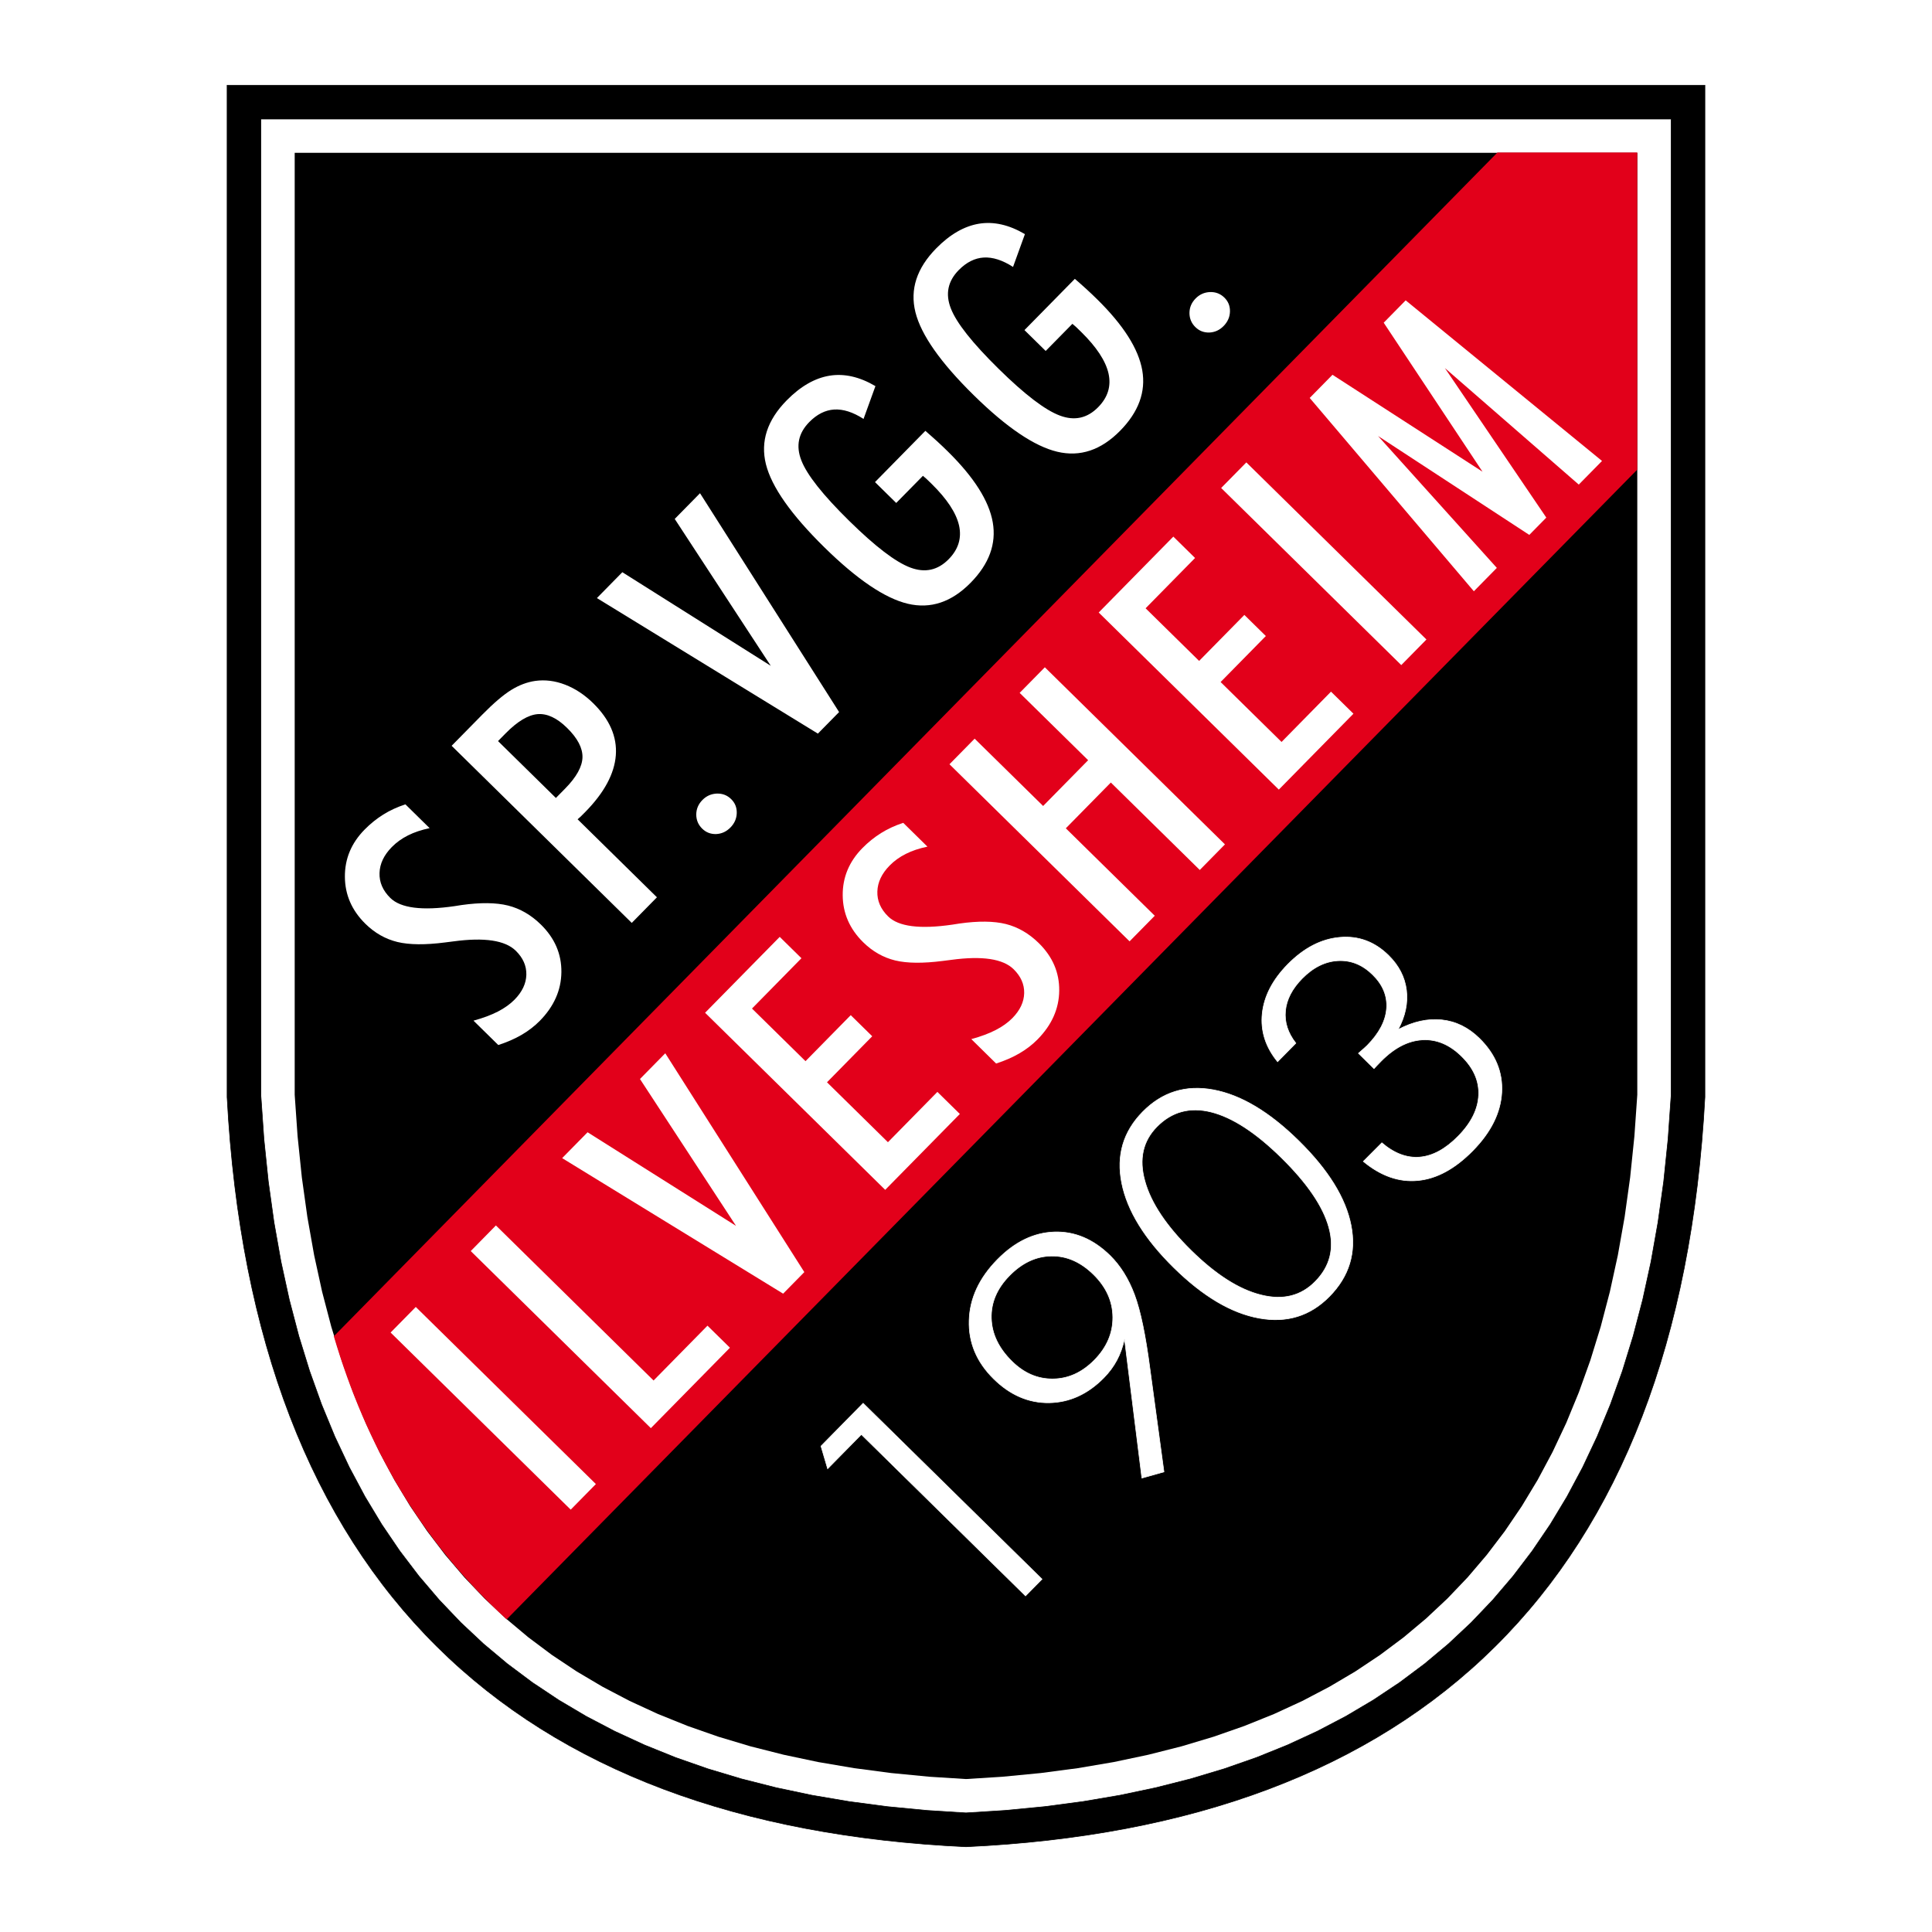
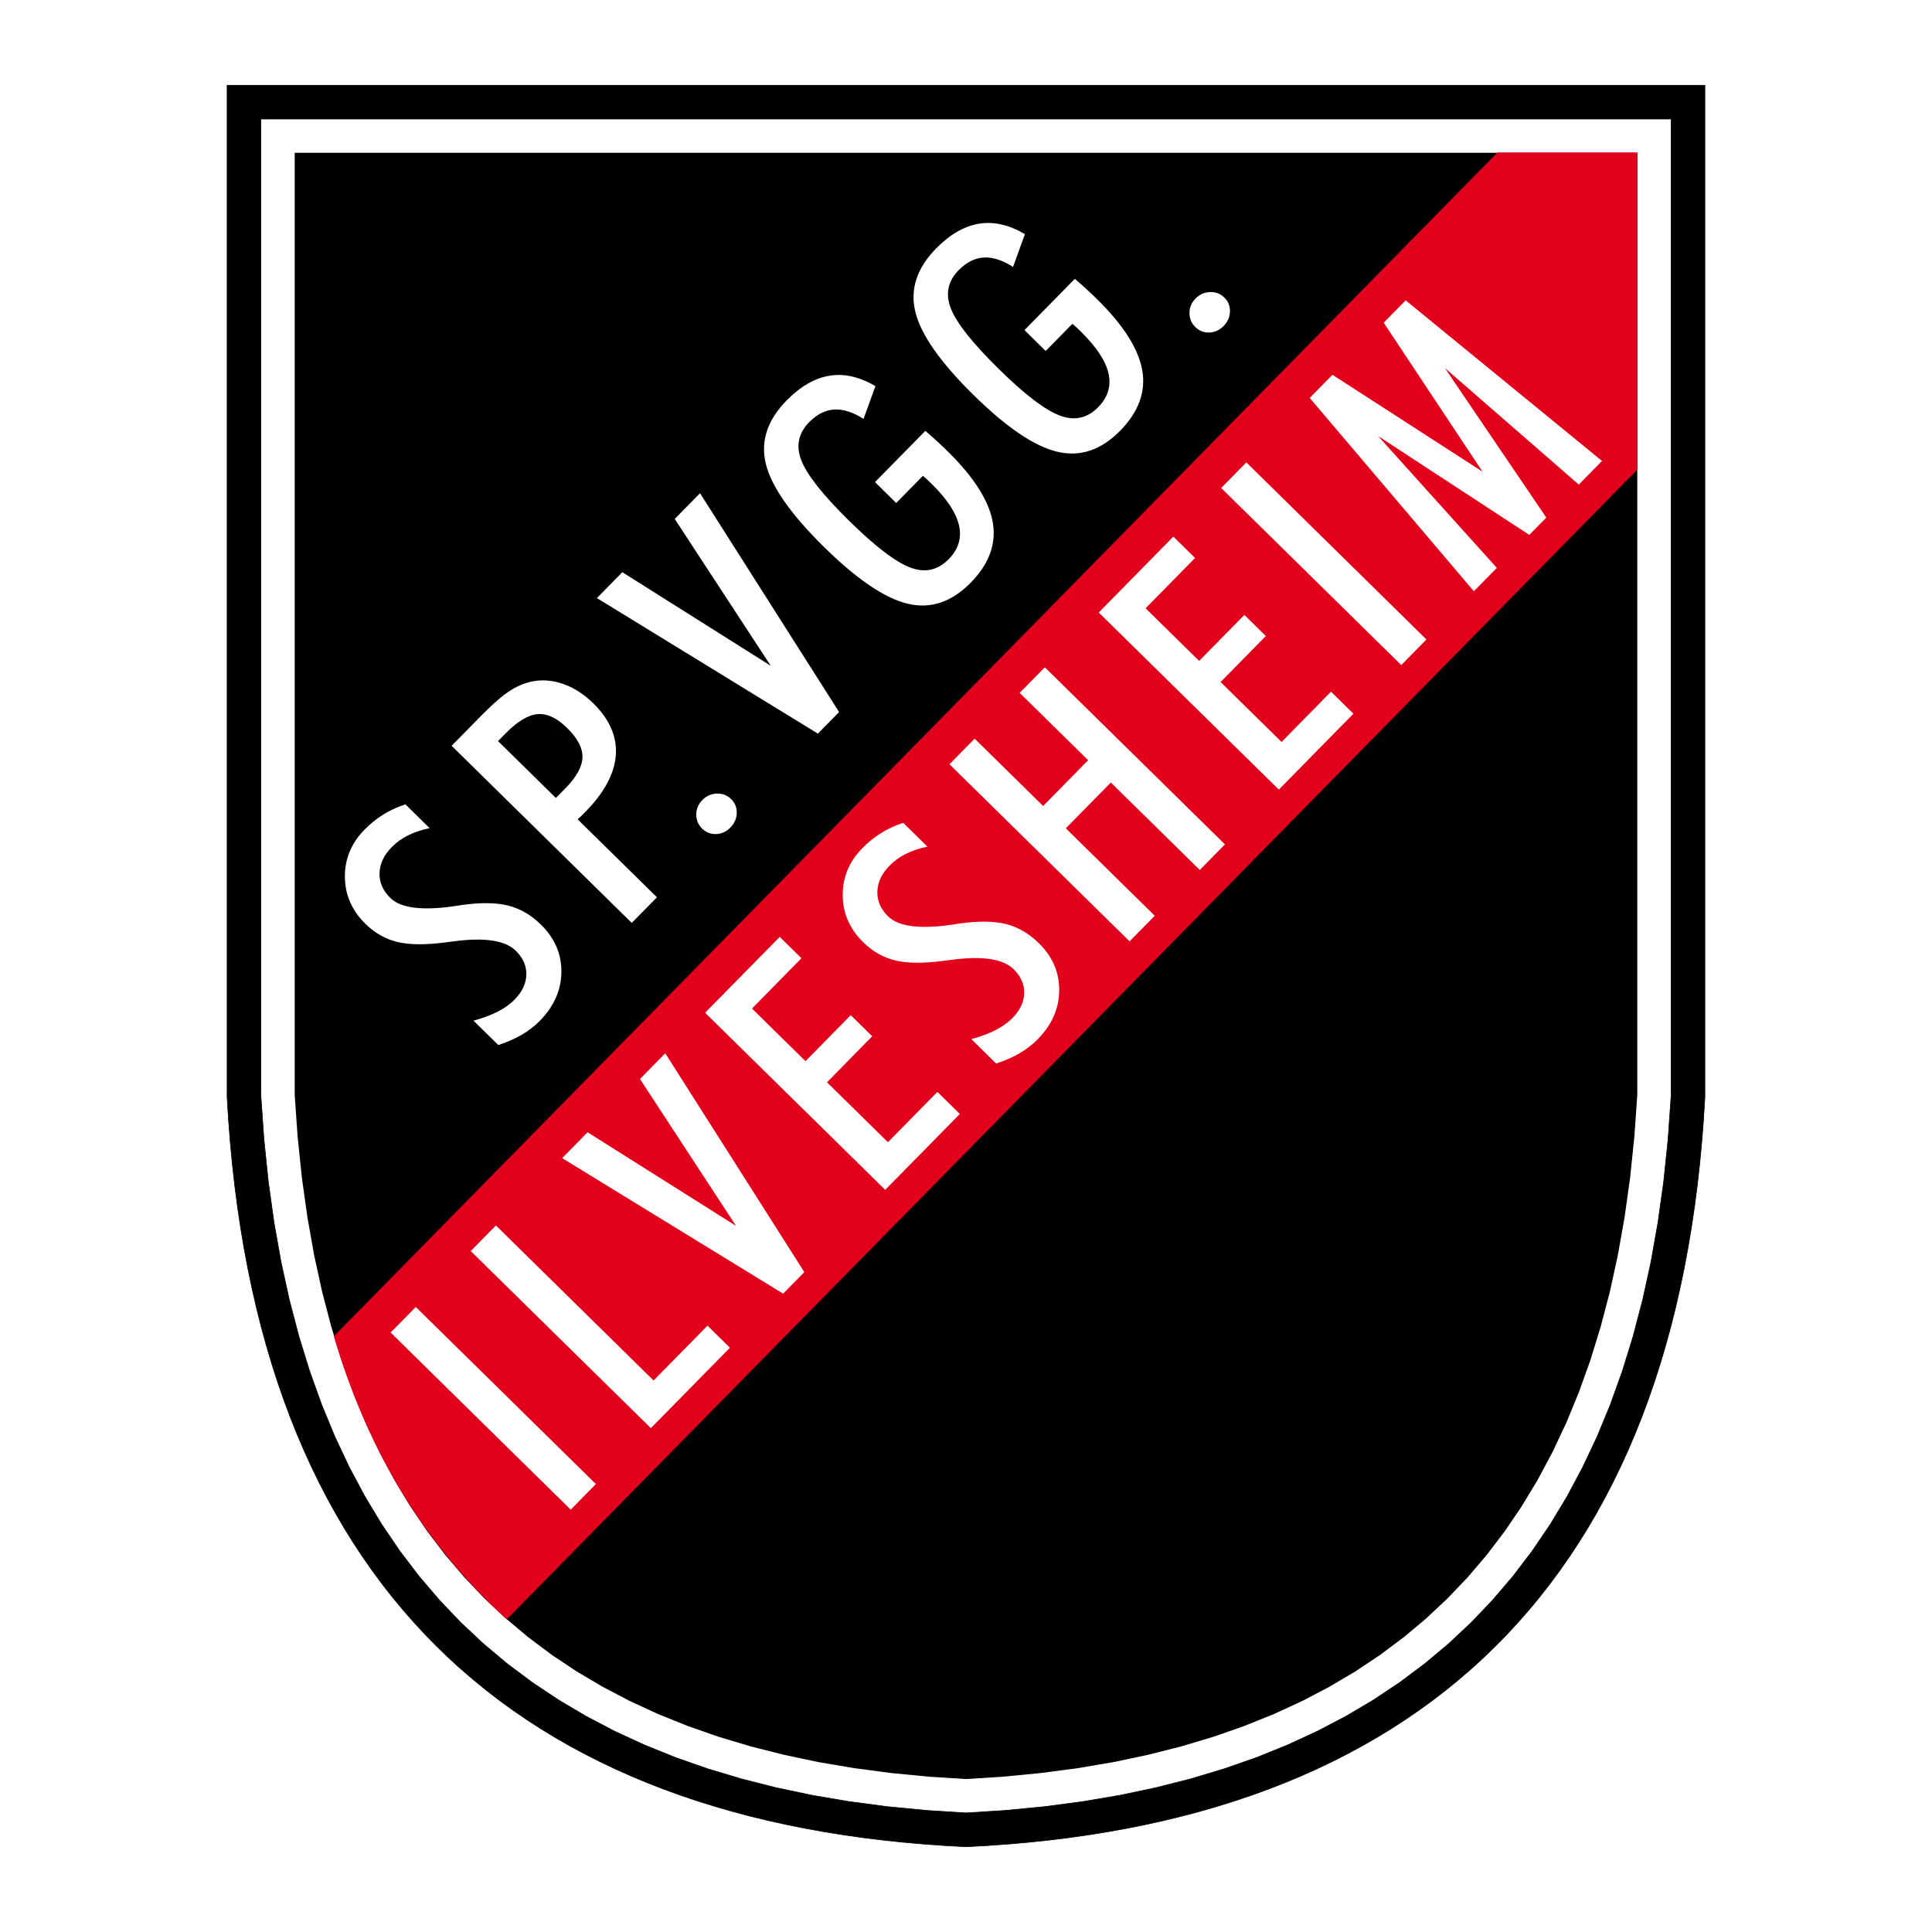
<svg xmlns="http://www.w3.org/2000/svg" version="1.1" id="Calque_1" width="192.756" height="192.755" viewBox="0 0 192.756 192.755" style="overflow:visible;enable-background:new 0 0 192.756 192.755;" xml:space="preserve">
  <g>
    <polygon style="fill-rule:evenodd;clip-rule:evenodd;fill:#FFFFFF;" points="0,0 192.756,0 192.756,192.755 0,192.755 0,0  " />
    <path style="fill-rule:evenodd;clip-rule:evenodd;stroke:#000000;stroke-width:0.06;stroke-miterlimit:2.613;" d="M96.377,8.504   H22.659v100.96c2.597,48.561,28.672,72.688,73.719,74.787c45.046-2.1,71.123-26.227,73.72-74.787V8.504H96.377L96.377,8.504z" />
    <polygon style="fill-rule:evenodd;clip-rule:evenodd;fill:#FFFFFF;stroke:#000000;stroke-width:0.06;stroke-miterlimit:2.613;" points="   26.031,11.875 26.031,109.347 26.331,113.655 26.768,117.878 27.335,121.951 28.033,125.88 28.858,129.659 29.81,133.293    30.886,136.782 32.085,140.128 33.406,143.329 34.848,146.389 36.41,149.312 38.088,152.095 39.885,154.741 41.798,157.253    43.828,159.634 45.974,161.884 48.238,164.007 50.619,166.001 53.119,167.87 55.736,169.612 58.474,171.233 61.331,172.729    64.31,174.103 67.409,175.353 70.628,176.478 73.969,177.48 77.432,178.358 81.014,179.114 84.716,179.743 88.538,180.248    92.478,180.628 96.377,180.873 100.276,180.628 104.218,180.248 108.039,179.743 111.74,179.114 115.323,178.358 118.785,177.48    122.127,176.478 125.348,175.353 128.446,174.103 131.424,172.729 134.281,171.233 137.019,169.612 139.637,167.87    142.136,166.001 144.518,164.007 146.781,161.884 148.927,159.634 150.958,157.253 152.87,154.741 154.668,152.095    156.345,149.312 157.906,146.389 159.348,143.329 160.67,140.128 161.869,136.782 162.946,133.293 163.897,129.659 164.723,125.88    165.419,121.951 165.988,117.878 166.424,113.655 166.726,109.347 166.726,11.875 26.031,11.875  " />
    <polygon style="fill-rule:evenodd;clip-rule:evenodd;" points="29.402,15.247 29.402,109.229 29.69,113.364 30.115,117.472    30.667,121.425 31.341,125.226 32.137,128.872 33.053,132.37 34.085,135.716 35.232,138.914 36.492,141.968 37.863,144.876    39.342,147.646 40.928,150.276 42.623,152.772 44.424,155.138 46.333,157.376 48.349,159.489 50.476,161.48 52.713,163.355    55.064,165.114 57.531,166.757 60.115,168.286 62.82,169.704 65.647,171.007 68.596,172.196 71.669,173.271 74.869,174.23    78.194,175.072 81.645,175.802 85.22,176.409 88.921,176.897 92.745,177.267 96.377,177.495 100.01,177.267 103.835,176.897    107.535,176.409 111.11,175.802 114.561,175.072 117.886,174.23 121.085,173.271 124.16,172.196 127.109,171.007 129.935,169.704    132.64,168.286 135.226,166.757 137.69,165.114 140.043,163.355 142.28,161.48 144.406,159.489 146.423,157.376 148.331,155.138    150.132,152.772 151.826,150.276 153.414,147.646 154.894,144.876 156.264,141.968 157.522,138.914 158.669,135.716    159.701,132.37 160.618,128.872 161.414,125.226 162.089,121.425 162.64,117.472 163.064,113.364 163.353,109.229 163.353,15.247    29.402,15.247  " />
    <path style="fill-rule:evenodd;clip-rule:evenodd;fill:#E2001A;" d="M149.397,15.217h13.954v31.635L50.548,161.567   c-8.646-7.912-14.018-17.34-17.242-28.245L149.397,15.217L149.397,15.217z" />
    <path style="fill-rule:evenodd;clip-rule:evenodd;fill:#FFFFFF;" d="M56.94,150.618l-17.969-17.671l2.511-2.552l17.97,17.67   L56.94,150.618L56.94,150.618z M64.936,142.487l-17.97-17.668l2.511-2.556l15.73,15.47l5.379-5.471l2.24,2.201L64.936,142.487   L64.936,142.487z M80.248,126.918l-2.115,2.151l-22.047-13.523l2.537-2.58l14.809,9.338l-9.582-14.652l2.524-2.566L80.248,126.918   L80.248,126.918z M88.317,118.712l-17.97-17.669l7.446-7.571l2.168,2.131l-4.935,5.02l5.34,5.25l4.513-4.59l2.144,2.106   l-4.513,4.591l6.079,5.979l4.935-5.02l2.24,2.203L88.317,118.712L88.317,118.712z M96.908,103.673   c0.95-0.259,1.759-0.561,2.427-0.904s1.226-0.742,1.667-1.189c0.766-0.779,1.161-1.609,1.18-2.496   c0.02-0.877-0.33-1.672-1.052-2.383c-1.059-1.041-3.13-1.354-6.22-0.936c-0.368,0.046-0.646,0.078-0.831,0.105   c-1.979,0.256-3.569,0.243-4.765-0.045c-1.192-0.293-2.254-0.893-3.191-1.814c-1.353-1.33-2.034-2.897-2.046-4.693   c-0.011-1.795,0.645-3.361,1.963-4.702c0.579-0.589,1.203-1.089,1.869-1.505c0.666-0.416,1.402-0.754,2.206-1.017l2.416,2.375   c-0.811,0.169-1.533,0.408-2.158,0.724c-0.621,0.312-1.158,0.698-1.61,1.159c-0.792,0.805-1.2,1.666-1.229,2.595   c-0.029,0.92,0.327,1.75,1.076,2.486c1.034,1.017,3.17,1.289,6.409,0.818c0.304-0.041,0.537-0.083,0.695-0.109   c1.889-0.267,3.437-0.251,4.646,0.049c1.204,0.306,2.3,0.939,3.283,1.906c1.377,1.355,2.055,2.935,2.035,4.736   c-0.018,1.801-0.734,3.42-2.158,4.866c-0.518,0.528-1.119,0.989-1.802,1.388c-0.683,0.4-1.462,0.74-2.336,1.021L96.908,103.673   L96.908,103.673z M112.698,93.919L94.729,76.25l2.511-2.554l6.833,6.717l4.491-4.567l-6.833-6.717l2.513-2.554l17.97,17.669   l-2.512,2.554l-8.874-8.725l-4.491,4.567l8.874,8.725L112.698,93.919L112.698,93.919z M127.588,78.779l-17.97-17.669l7.446-7.572   l2.167,2.132l-4.934,5.019l5.339,5.251l4.514-4.589l2.143,2.106l-4.513,4.59l6.08,5.978l4.934-5.019l2.24,2.201L127.588,78.779   L127.588,78.779z M139.805,66.356l-17.97-17.669l2.512-2.553l17.969,17.669L139.805,66.356L139.805,66.356z M147.047,58.991   L130.67,39.703l2.272-2.311l14.968,9.669l-9.858-14.865l2.192-2.23l19.59,16.023l-2.32,2.358L144.156,36.72l10.12,14.921   l-1.698,1.726L137.489,43.5l11.851,13.159L147.047,58.991L147.047,58.991z" />
    <path style="fill-rule:evenodd;clip-rule:evenodd;fill:#FFFFFF;" d="M47.24,101.831c0.949-0.26,1.758-0.561,2.427-0.904   c0.668-0.344,1.227-0.744,1.666-1.189c0.766-0.779,1.161-1.609,1.181-2.496c0.019-0.877-0.329-1.673-1.053-2.384   c-1.059-1.041-3.13-1.355-6.219-0.936c-0.369,0.047-0.647,0.078-0.832,0.105c-1.979,0.256-3.568,0.243-4.764-0.046   c-1.192-0.292-2.254-0.893-3.191-1.814c-1.353-1.331-2.035-2.897-2.045-4.693c-0.012-1.795,0.644-3.361,1.963-4.702   c0.579-0.589,1.203-1.089,1.868-1.505c0.666-0.417,1.403-0.754,2.207-1.017l2.416,2.375c-0.812,0.169-1.533,0.408-2.159,0.724   c-0.621,0.312-1.157,0.698-1.611,1.159c-0.792,0.805-1.2,1.666-1.229,2.594c-0.029,0.921,0.329,1.75,1.076,2.486   c1.033,1.016,3.17,1.289,6.41,0.818c0.304-0.04,0.535-0.082,0.694-0.109c1.89-0.266,3.437-0.25,4.645,0.05   c1.204,0.305,2.3,0.938,3.283,1.905c1.378,1.355,2.056,2.935,2.037,4.735c-0.02,1.802-0.736,3.421-2.159,4.867   c-0.519,0.526-1.121,0.987-1.803,1.388c-0.683,0.4-1.462,0.737-2.334,1.021L47.24,101.831L47.24,101.831z M55.462,79.613   l0.932-0.947c1.122-1.142,1.692-2.174,1.721-3.104c0.021-0.928-0.487-1.907-1.538-2.939c-1.008-0.992-1.987-1.45-2.938-1.375   c-0.951,0.084-2.018,0.724-3.197,1.924l-0.753,0.765L55.462,79.613L55.462,79.613z M63.03,92.078L45.06,74.408l3.06-3.111   c1.132-1.15,2.09-1.966,2.877-2.455c0.782-0.485,1.586-0.791,2.414-0.909c0.973-0.132,1.962-0.012,2.969,0.376   c1.006,0.389,1.944,1.006,2.806,1.854c1.638,1.611,2.39,3.342,2.255,5.186c-0.139,1.848-1.155,3.739-3.062,5.677   c-0.204,0.208-0.356,0.363-0.461,0.46c-0.109,0.102-0.204,0.182-0.29,0.254l7.915,7.783L63.03,92.078L63.03,92.078z M70.056,82.672   c-0.395-0.388-0.587-0.856-0.591-1.408c0.006-0.552,0.207-1.033,0.616-1.449c0.4-0.407,0.878-0.616,1.438-0.64   c0.561-0.015,1.036,0.165,1.431,0.554c0.386,0.38,0.57,0.839,0.556,1.392c-0.014,0.543-0.223,1.025-0.632,1.441   c-0.41,0.416-0.884,0.629-1.427,0.652C70.906,83.229,70.443,83.052,70.056,82.672L70.056,82.672z M83.717,71.042l-2.116,2.151   L59.554,59.67l2.537-2.581l14.808,9.337l-9.581-14.652l2.523-2.566L83.717,71.042L83.717,71.042z M92.323,42.986   c0.399,0.35,0.792,0.691,1.166,1.033s0.724,0.676,1.051,0.999c2.634,2.59,4.136,4.954,4.508,7.096   c0.372,2.143-0.363,4.152-2.208,6.028c-1.902,1.934-3.996,2.634-6.273,2.093c-2.277-0.542-5.052-2.417-8.33-5.639   c-3.314-3.26-5.254-6.02-5.821-8.283c-0.563-2.268,0.128-4.392,2.074-6.37c1.375-1.398,2.8-2.217,4.271-2.46   c1.466-0.239,2.995,0.106,4.581,1.039l-1.186,3.274c-1.057-0.682-2.035-0.991-2.928-0.938c-0.891,0.056-1.722,0.474-2.488,1.253   c-1.088,1.106-1.35,2.381-0.79,3.82c0.557,1.443,2.149,3.454,4.775,6.036c2.605,2.562,4.633,4.112,6.103,4.66   c1.461,0.548,2.735,0.269,3.823-0.837c0.97-0.987,1.311-2.106,1.034-3.362c-0.286-1.255-1.197-2.64-2.73-4.147   c-0.231-0.228-0.404-0.397-0.526-0.508c-0.126-0.116-0.244-0.213-0.349-0.3l-2.663,2.708l-2.118-2.082L92.323,42.986L92.323,42.986   z M107.238,27.82c0.4,0.35,0.792,0.69,1.165,1.033c0.374,0.342,0.724,0.676,1.052,0.999c2.634,2.59,4.135,4.954,4.509,7.097   c0.371,2.142-0.363,4.151-2.209,6.028c-1.902,1.934-3.996,2.635-6.273,2.093c-2.276-0.542-5.052-2.417-8.33-5.639   c-3.315-3.26-5.254-6.019-5.82-8.283c-0.563-2.268,0.128-4.391,2.074-6.369c1.375-1.399,2.8-2.217,4.27-2.46   c1.465-0.239,2.993,0.106,4.58,1.04l-1.185,3.273c-1.058-0.682-2.036-0.99-2.929-0.938c-0.891,0.056-1.723,0.474-2.489,1.252   c-1.088,1.107-1.35,2.381-0.789,3.82c0.556,1.443,2.149,3.454,4.774,6.036c2.604,2.562,4.634,4.112,6.104,4.66   c1.46,0.548,2.734,0.269,3.822-0.837c0.971-0.987,1.312-2.106,1.033-3.362c-0.284-1.256-1.196-2.64-2.729-4.147   c-0.232-0.228-0.404-0.396-0.525-0.508c-0.127-0.116-0.245-0.214-0.35-0.3l-2.665,2.708l-2.117-2.082L107.238,27.82L107.238,27.82z    M119.264,32.635c-0.396-0.389-0.588-0.856-0.591-1.408c0.004-0.552,0.205-1.033,0.615-1.45c0.4-0.407,0.877-0.615,1.438-0.639   c0.56-0.015,1.035,0.166,1.43,0.554c0.387,0.38,0.57,0.839,0.558,1.391c-0.015,0.544-0.224,1.026-0.633,1.442   c-0.408,0.417-0.883,0.629-1.426,0.652C120.111,33.191,119.648,33.014,119.264,32.635L119.264,32.635z" />
-     <path style="fill-rule:evenodd;clip-rule:evenodd;fill:#FFFFFF;stroke:#FFFFFF;stroke-width:0.06;stroke-miterlimit:2.613;" d="   M102.318,159.224l-16.381-16.107l-3.364,3.42l-0.666-2.256l4.209-4.279l17.848,17.549L102.318,159.224L102.318,159.224z    M109.104,127.163c-1.272-1.252-2.673-1.871-4.198-1.848c-1.53,0.018-2.923,0.668-4.18,1.947c-1.262,1.283-1.865,2.703-1.819,4.262   c0.045,1.559,0.732,2.992,2.065,4.302c1.205,1.187,2.571,1.772,4.098,1.749c1.531-0.018,2.9-0.646,4.12-1.885   c1.24-1.262,1.85-2.689,1.836-4.279C111.011,129.821,110.368,128.405,109.104,127.163L109.104,127.163z M112.192,133.595   c-0.173,0.778-0.424,1.488-0.765,2.121c-0.335,0.627-0.769,1.211-1.296,1.746c-1.605,1.633-3.429,2.461-5.468,2.492   c-2.034,0.026-3.875-0.764-5.514-2.375c-1.707-1.678-2.527-3.625-2.458-5.838c0.064-2.209,1.006-4.232,2.817-6.074   c1.735-1.766,3.629-2.682,5.672-2.753c2.045-0.069,3.907,0.718,5.579,2.36c1.025,1.01,1.837,2.311,2.433,3.906   s1.104,4.055,1.537,7.369l1.4,10.301l-2.204,0.619L112.192,133.595L112.192,133.595z M118.847,124.759   c2.454,2.414,4.773,3.895,6.967,4.438c2.187,0.55,3.989,0.103,5.408-1.342c1.479-1.503,1.935-3.302,1.359-5.39   c-0.574-2.098-2.148-4.412-4.732-6.953c-2.555-2.512-4.888-4.029-7.015-4.565c-2.124-0.529-3.928-0.038-5.411,1.47   c-1.401,1.426-1.805,3.23-1.197,5.412C114.826,120.014,116.372,122.326,118.847,124.759L118.847,124.759z M132.64,129.347   c-1.914,1.946-4.253,2.67-7.021,2.166c-2.766-0.499-5.6-2.18-8.508-5.039c-2.911-2.863-4.643-5.672-5.197-8.438   c-0.55-2.76,0.146-5.131,2.092-7.109c1.941-1.973,4.287-2.703,7.038-2.199c2.758,0.508,5.596,2.201,8.524,5.08   c2.958,2.908,4.698,5.719,5.231,8.445C135.333,124.979,134.611,127.343,132.64,129.347L132.64,129.347z M137.867,114.017   c1.233,1.056,2.489,1.535,3.786,1.426c1.289-0.109,2.566-0.804,3.823-2.082c1.302-1.322,1.984-2.689,2.047-4.098   c0.064-1.408-0.504-2.697-1.692-3.867c-1.205-1.186-2.517-1.734-3.942-1.647c-1.425,0.087-2.795,0.802-4.115,2.144   c-0.195,0.199-0.339,0.344-0.435,0.451c-0.092,0.102-0.175,0.193-0.253,0.273l-1.555-1.529c0.247-0.217,0.434-0.383,0.56-0.494   c0.132-0.115,0.235-0.213,0.323-0.301c1.188-1.209,1.833-2.437,1.924-3.68c0.089-1.242-0.369-2.365-1.387-3.365   c-1.021-1.003-2.17-1.464-3.458-1.398c-1.283,0.069-2.479,0.663-3.575,1.777c-1.005,1.023-1.558,2.098-1.667,3.227   c-0.106,1.123,0.234,2.197,1.037,3.223l-1.824,1.854c-1.2-1.467-1.711-3.074-1.531-4.803c0.182-1.738,1.03-3.375,2.544-4.916   c1.607-1.633,3.342-2.531,5.193-2.693c1.858-0.167,3.478,0.432,4.868,1.799c1.025,1.008,1.619,2.159,1.784,3.454   c0.162,1.289-0.109,2.607-0.825,3.939c1.501-0.787,2.946-1.105,4.354-0.957c1.4,0.148,2.654,0.764,3.75,1.842   c1.602,1.573,2.345,3.373,2.231,5.403c-0.118,2.028-1.078,3.964-2.89,5.806c-1.779,1.809-3.604,2.799-5.479,2.975   c-1.88,0.182-3.694-0.453-5.446-1.906L137.867,114.017L137.867,114.017z" />
  </g>
</svg>